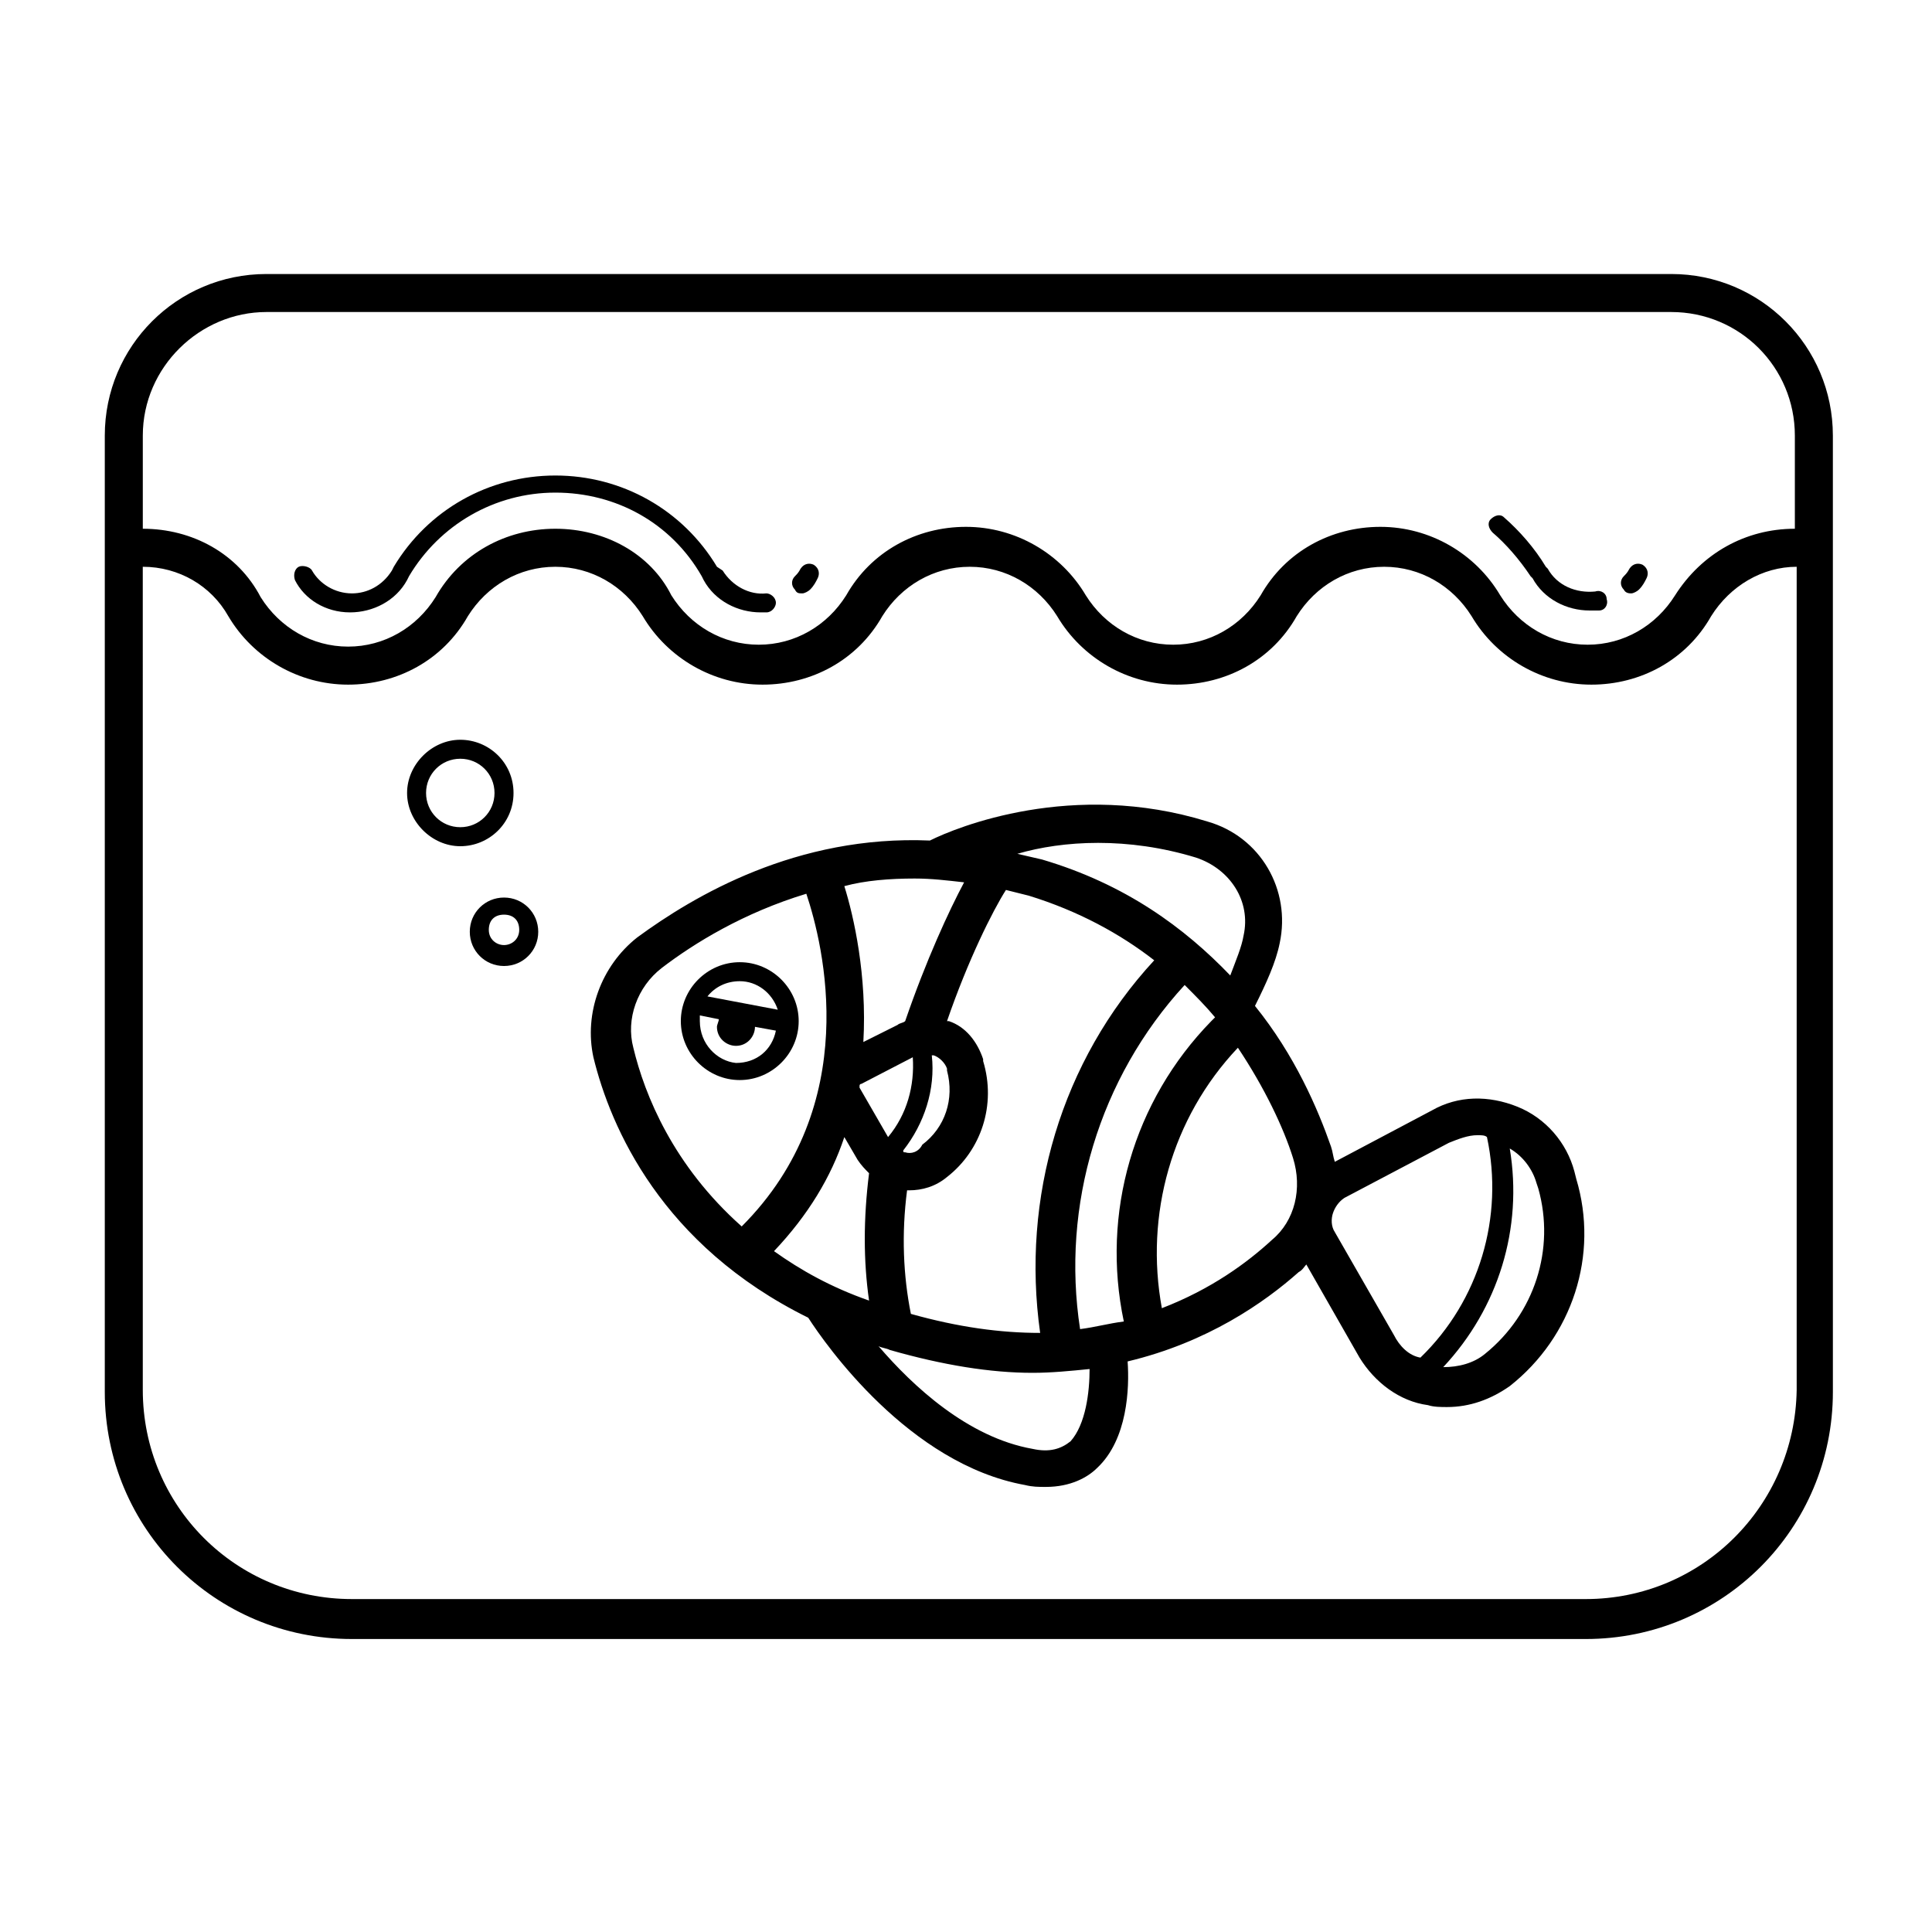
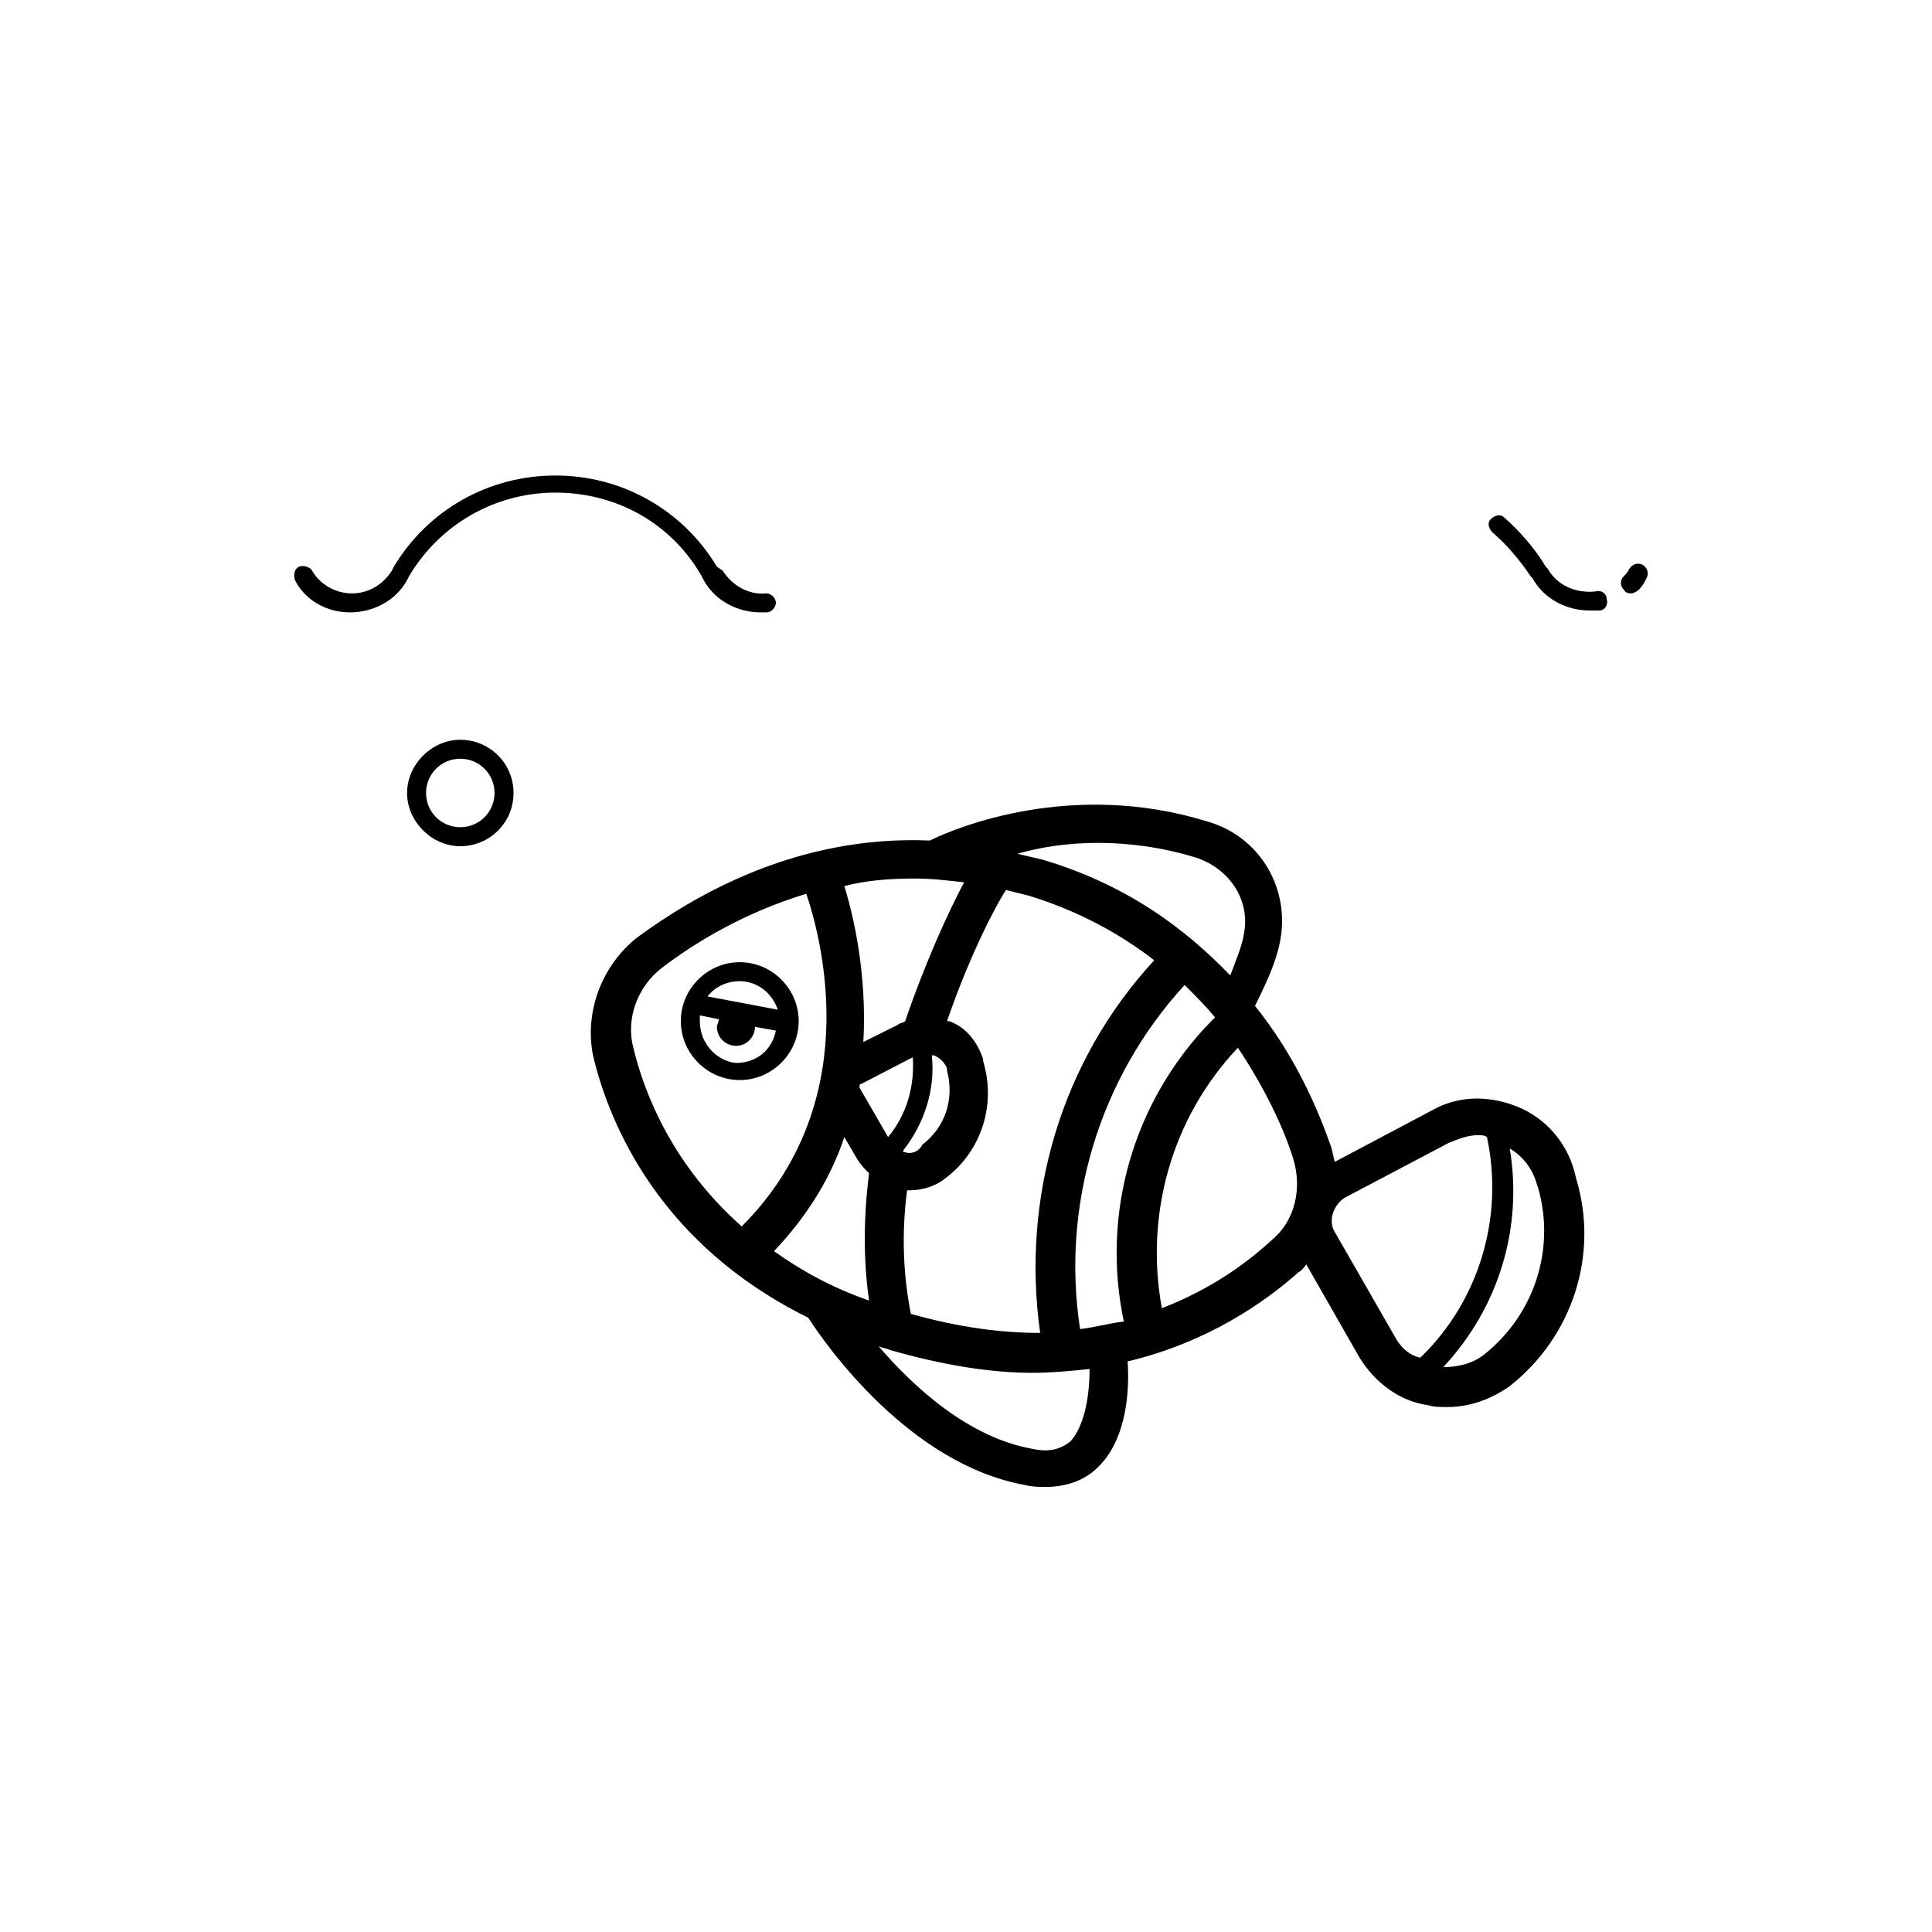
<svg xmlns="http://www.w3.org/2000/svg" fill="#000000" width="800px" height="800px" version="1.1" viewBox="144 144 512 512">
  <g>
-     <path d="m277.57 381.86c-5.039 0-9.07 4.031-9.07 9.07 0 5.039 4.031 9.07 9.07 9.07 5.039 0 9.07-4.031 9.07-9.07-0.004-5.043-4.035-9.07-9.07-9.07zm0 12.594c-2.016 0-4.031-1.512-4.031-4.031s1.512-4.031 4.031-4.031 4.031 1.512 4.031 4.031c-0.004 2.519-2.016 4.031-4.031 4.031z" />
    <path d="m280.09 354.15c0-8.062-6.551-14.105-14.105-14.105-7.559 0-14.105 6.551-14.105 14.105 0 7.559 6.551 14.105 14.105 14.105 7.555 0 14.105-6.047 14.105-14.105zm-14.109 9.066c-5.039 0-9.07-4.031-9.07-9.07 0-5.039 4.031-9.07 9.07-9.07s9.07 4.031 9.07 9.07c0 5.043-4.031 9.07-9.07 9.07z" />
    <path d="m236.77 306.29c6.047 0 12.09-3.023 15.113-8.566l0.504-1.008c8.062-13.602 22.672-22.168 38.793-22.168 16.121 0 30.73 8.062 38.793 22.168l0.504 1.008c3.023 5.543 9.07 8.566 15.113 8.566h1.512c1.512 0 2.519-1.512 2.519-2.519 0-1.512-1.512-2.519-2.519-2.519-4.535 0.504-9.07-2.016-11.586-6.047l-1.512-1.004c-9.07-15.113-25.191-24.184-42.824-24.184-17.633 0-33.754 9.07-42.824 24.184l-0.504 1.008c-2.519 4.031-6.551 6.047-10.578 6.047-4.535 0-8.566-2.519-10.578-6.047-0.504-1.008-2.519-1.512-3.527-1.008-1.008 0.504-1.512 2.016-1.008 3.527 2.516 5.035 8.059 8.562 14.609 8.562z" />
    <path d="m576.33 301.25c0.504 0 1.512-0.504 2.016-1.008 1.008-1.008 1.512-2.016 2.016-3.023 0.504-1.008 0.504-2.519-1.008-3.527-1.008-0.504-2.519-0.504-3.527 1.008-0.504 1.008-1.008 1.512-1.512 2.016-1.008 1.008-1.008 2.519 0 3.527 0.504 1.008 1.512 1.008 2.016 1.008z" />
    <path d="m549.63 296.72 0.504 0.504c3.023 5.543 9.07 8.566 15.113 8.566h2.519c1.512 0 2.519-1.512 2.016-3.023 0-1.512-1.512-2.519-3.023-2.016-5.039 0.504-10.078-1.512-12.594-6.047l-0.504-0.504c-3.023-5.039-7.055-9.574-11.082-13.098-1.008-1.008-2.519-0.504-3.527 0.504-1.008 1.008-0.504 2.519 0.504 3.527 3.527 3.019 7.051 7.051 10.074 11.586z" />
-     <path d="m356.67 301.25c0.504 0 1.512-0.504 2.016-1.008 1.008-1.008 1.512-2.016 2.016-3.023s0.504-2.519-1.008-3.527c-1.008-0.504-2.519-0.504-3.527 1.008-0.504 1.008-1.008 1.512-1.512 2.016-1.008 1.008-1.008 2.519 0 3.527 0.504 1.008 1.008 1.008 2.016 1.008z" />
-     <path d="m629.73 259.44c0-23.68-19.145-42.824-42.824-42.824h-372.31c-23.68 0-42.824 19.145-42.824 42.824v253.42c0 36.273 29.223 65.496 65.496 65.496h326.97c36.273 0 65.496-29.223 65.496-65.496zm-415.14-32.75h372.32c18.137 0 32.746 14.609 32.746 32.746v24.688c-13.098 0-24.688 6.551-31.738 17.633-5.039 8.062-13.602 13.098-23.176 13.098-9.574 0-18.137-5.039-23.176-13.098-6.551-11.082-18.641-18.137-31.738-18.137-13.098 0-25.191 6.551-31.738 18.137-5.039 8.062-13.602 13.098-23.176 13.098s-18.137-5.039-23.176-13.098c-6.551-11.082-18.641-18.137-31.738-18.137s-25.191 6.551-31.738 18.137c-5.039 8.062-13.602 13.098-23.176 13.098-9.574 0-18.137-5.039-23.176-13.098-5.547-11.082-17.641-17.633-30.738-17.633-13.098 0-25.191 6.551-31.738 18.137-5.039 8.062-13.602 13.098-23.176 13.098s-18.137-5.039-23.176-13.098c-6.047-11.586-18.137-18.137-31.238-18.137v-24.688c0-18.137 15.117-32.746 32.75-32.746zm349.64 341.08h-326.97c-30.73 0-55.418-24.688-55.418-55.418l-0.004-218.15c9.574 0 18.137 5.039 22.672 13.098 6.551 11.082 18.641 18.137 31.738 18.137 13.098 0 25.191-6.551 31.738-18.137 5.039-8.062 13.602-13.098 23.176-13.098s18.137 5.039 23.176 13.098c6.551 11.082 18.641 18.137 31.738 18.137 13.098 0 25.191-6.551 31.738-18.137 5.039-8.062 13.602-13.098 23.176-13.098s18.137 5.039 23.176 13.098c6.551 11.082 18.641 18.137 31.738 18.137 13.098 0 25.191-6.551 31.738-18.137 5.039-8.062 13.602-13.098 23.176-13.098s18.137 5.039 23.176 13.098c6.551 11.082 18.641 18.137 31.738 18.137 13.098 0 25.191-6.551 31.738-18.137 5.039-8.062 13.602-13.098 22.672-13.098v218.15c-0.492 30.734-25.18 55.418-55.91 55.418z" />
    <path d="m561.22 454.41c-2.016-7.559-7.559-14.105-15.113-17.129-7.559-3.023-15.617-3.023-22.672 1.008l-25.695 13.602c-0.504-1.512-0.504-2.519-1.008-4.031-3.527-10.078-9.574-24.184-20.152-37.281 3.023-6.047 5.543-11.586 6.551-16.625 3.023-14.105-5.039-28.215-19.145-32.242-35.77-11.082-66.504 1.512-73.555 5.039-35.266-1.512-62.473 14.609-77.586 25.695-9.574 7.559-14.105 20.152-11.586 31.738 4.535 18.641 18.137 49.879 56.93 69.023 4.535 7.055 26.703 38.793 57.434 44.336 2.016 0.504 3.527 0.504 5.543 0.504 6.551 0 11.082-2.519 13.602-5.039 8.062-7.559 8.566-21.16 8.062-28.215 21.16-5.039 36.273-15.617 45.344-23.68 1.008-0.504 1.512-1.512 2.016-2.016l14.105 24.688c4.031 6.551 10.578 11.586 18.137 12.594 1.512 0.504 3.527 0.504 5.039 0.504 6.047 0 11.586-2.016 16.625-5.543 16.625-13.098 23.68-34.762 17.633-54.914zm-193.46-9.07 3.527 6.047c1.008 1.512 2.016 2.519 3.023 3.527-1.512 12.09-1.512 23.176 0 33.754-10.078-3.527-18.137-8.062-25.191-13.098 9.07-9.574 15.113-19.648 18.641-30.23zm16.121 4.031c-0.504 0-0.504 0-0.504-0.504 5.543-7.055 8.566-16.121 7.559-25.191h0.504c1.512 0.504 3.023 2.016 3.527 3.527v0.504c2.016 7.559-0.504 15.113-6.551 19.648-1.008 2.016-3.023 2.519-4.535 2.016zm2.016-25.191c0.504 7.559-1.512 15.113-6.551 21.16l-7.559-13.098v-0.504s0-0.504 0.504-0.504zm-0.504 68.016c-2.016-10.078-2.519-21.16-1.008-32.746h0.504c3.527 0 7.055-1.008 10.078-3.527 9.07-7.055 13.098-19.145 9.574-30.73v-0.504c-1.512-4.535-4.535-8.566-9.07-10.078h-0.504c5.543-16.121 12.09-29.223 15.617-34.762 2.016 0.504 4.031 1.008 6.047 1.512 13.098 4.031 24.184 10.078 33.25 17.129-24.688 26.703-35.266 62.977-30.23 98.746-10.578 0-21.66-1.512-34.258-5.039zm44.84 4.031c-5.039-32.746 5.039-66.504 27.711-91.191 3.023 3.023 5.543 5.543 8.062 8.566l-1.008 1.008c-20.656 21.16-29.223 50.883-23.176 79.602-4.031 0.504-7.559 1.512-11.59 2.016zm30.734-124.95c9.07 3.023 14.609 11.586 12.594 20.656-0.504 3.023-2.016 6.551-3.527 10.578-12.09-12.594-27.711-24.184-49.879-30.73-2.016-0.504-4.535-1.008-6.551-1.512 12.094-3.527 29.227-4.535 47.363 1.008zm-74.566 5.543c4.535 0 8.566 0.504 13.098 1.008-4.031 7.559-10.078 20.656-15.617 36.777-0.504 0.504-1.512 0.504-2.016 1.008l-9.07 4.535c1.008-17.633-2.519-33.25-5.039-41.312 5.547-1.512 12.098-2.016 18.645-2.016zm-74.562 44.84c-2.016-7.559 1.008-16.121 7.559-21.16 8.566-6.551 21.664-14.609 38.289-19.648 4.535 13.602 15.113 55.922-17.129 88.168-18.141-16.125-25.695-34.766-28.719-47.359zm115.88 104.29c-2.519 2.016-5.543 3.023-10.078 2.016-17.129-3.023-31.738-16.625-40.809-27.207 1.008 0.504 2.016 0.504 3.023 1.008 14.105 4.031 26.703 6.047 37.785 6.047 5.039 0 10.078-0.504 15.113-1.008 0.004 6.047-1.004 14.613-5.035 19.145zm24.184-35.266c-4.535-24.688 2.519-50.383 20.152-69.023 7.055 10.578 12.09 21.16 14.609 29.223 2.519 8.062 0.504 16.625-5.543 21.664-6.547 6.047-16.121 13.098-29.219 18.137zm61.465 7.055-15.617-27.207c-1.008-1.512-1.008-3.527-0.504-5.039 0.504-1.512 1.512-3.023 3.023-4.031l27.711-14.609c2.519-1.008 5.039-2.016 7.559-2.016 1.008 0 2.016 0 2.519 0.504 4.535 21.16-2.016 43.328-17.633 58.441-3.027-0.5-5.547-3.019-7.059-6.043zm24.184 5.039c-3.023 2.519-7.055 3.527-11.082 3.527 14.609-15.617 21.16-36.777 17.633-57.938 3.527 2.016 6.047 5.543 7.055 9.07l0.504 1.512c4.531 16.117-1.012 33.246-14.109 43.828z" />
    <path d="m355.66 414.61c0-8.566-7.055-15.617-15.617-15.617-8.566 0-15.617 7.055-15.617 15.617 0 8.566 7.055 15.617 15.617 15.617s15.617-7.055 15.617-15.617zm-15.617-10.582c4.535 0 8.566 3.023 10.078 7.559l-18.641-3.527c2.012-2.519 5.035-4.031 8.562-4.031zm-10.582 10.582v-1.512l5.039 1.008c0 0.504-0.504 1.512-0.504 2.016 0 3.023 2.519 5.039 5.039 5.039 3.023 0 5.039-2.519 5.039-5.039l5.543 1.008c-1.008 5.039-5.039 8.566-10.578 8.566-5.043-0.508-9.578-5.039-9.578-11.086z" />
  </g>
</svg>